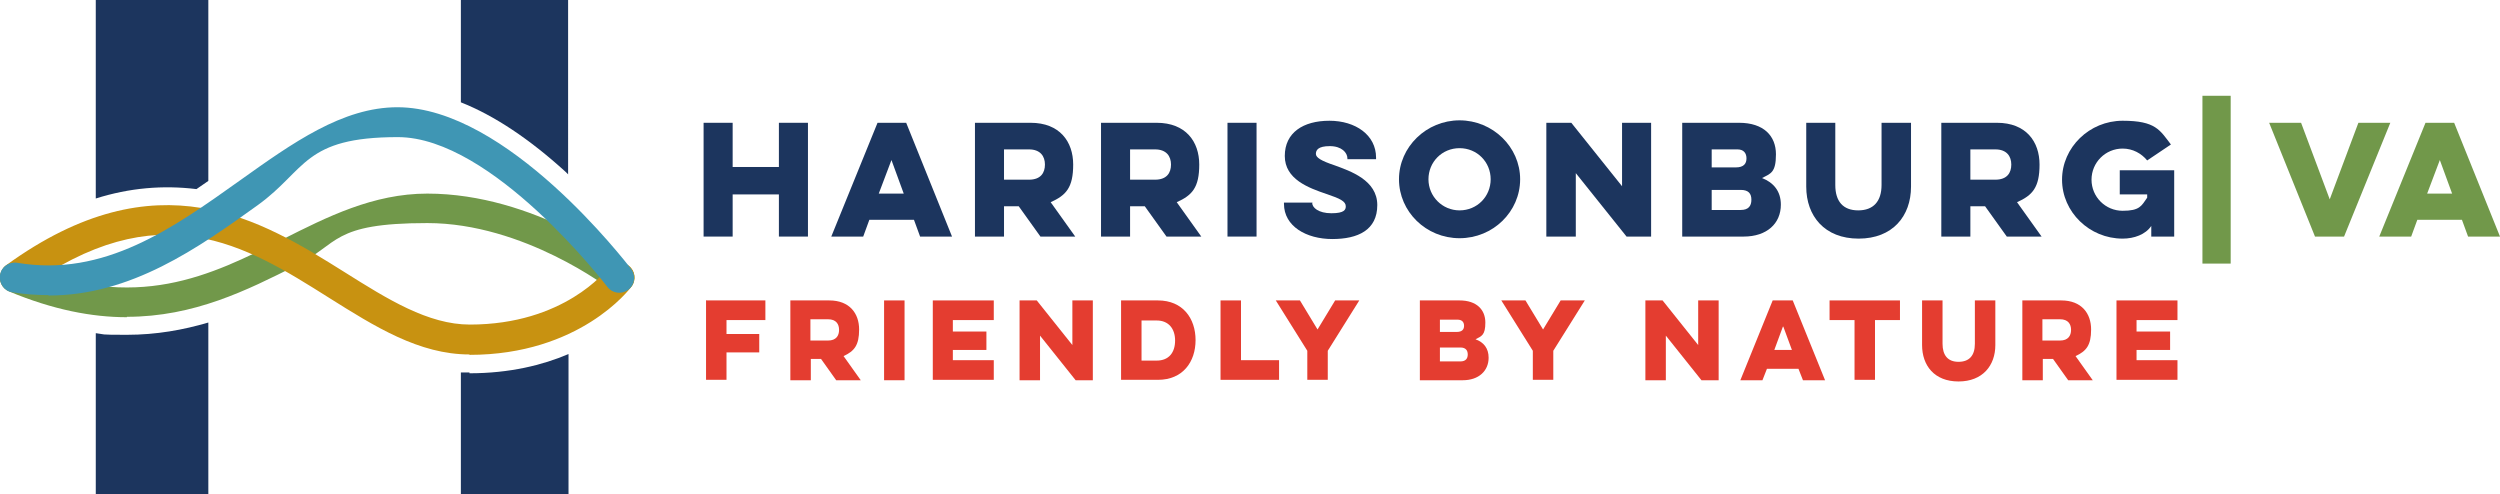
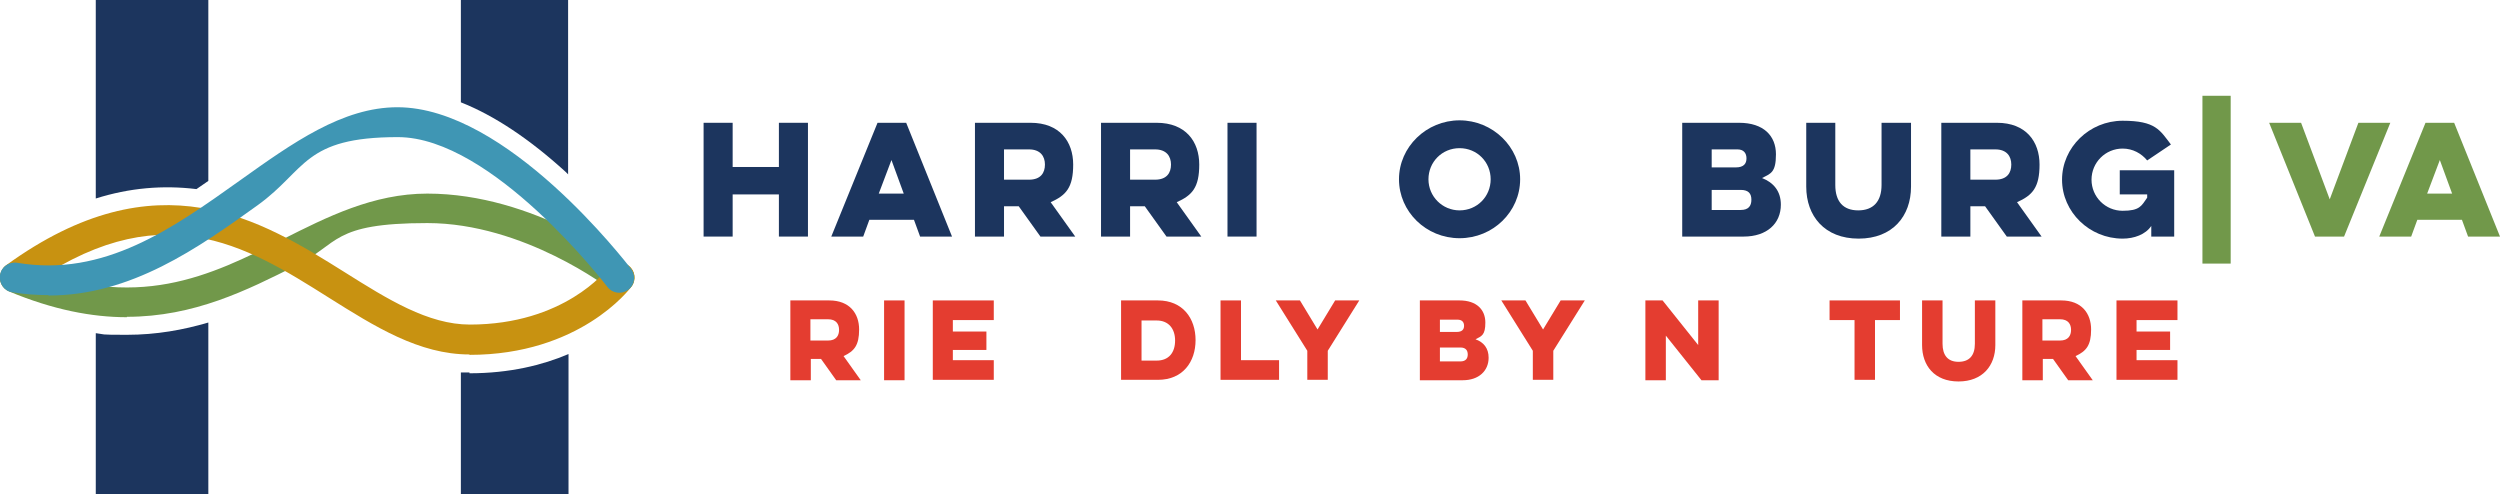
<svg xmlns="http://www.w3.org/2000/svg" id="Layer_1" version="1.1" viewBox="0 0 610.8 120.7">
  <defs>
    <style>
      .st0 {
        fill: #e43d30;
      }

      .st1 {
        fill: #71984a;
      }

      .st2 {
        fill: #c89211;
      }

      .st3 {
        fill: #1c355e;
      }

      .st4 {
        fill: #3f96b4;
      }
    </style>
  </defs>
  <g>
    <path class="st3" d="M197.4,30v27.8h-7.1v-10.3h-11.3v10.3h-7.1v-27.8h7.1v10.8h11.3v-10.8h7.1Z" />
    <path class="st3" d="M221.4,30l11.2,27.8h-7.8l-1.5-4.1h-10.9l-1.5,4.1h-7.8l11.3-27.8h7.1ZM217.8,39.1l-3.1,8.2h6.1l-3-8.2Z" />
    <path class="st3" d="M251.8,30c7.1,0,10.4,4.6,10.4,10.2s-1.7,7.5-5.5,9.2l6,8.4h-8.5l-5.3-7.4h-3.6v7.4h-7.1v-27.8h13.6ZM245.3,36.5v7.4h6.1c2.9,0,3.9-1.7,3.9-3.7s-1.1-3.7-3.9-3.7h-6.1Z" />
    <path class="st3" d="M282.6,30c7.1,0,10.4,4.6,10.4,10.2s-1.7,7.5-5.5,9.2l6,8.4h-8.5l-5.3-7.4h-3.6v7.4h-7.1v-27.8h13.6ZM276.1,36.5v7.4h6.1c2.9,0,3.9-1.7,3.9-3.7s-1.1-3.7-3.9-3.7h-6.1Z" />
    <path class="st3" d="M307,30v27.8h-7.1v-27.8h7.1Z" />
-     <path class="st3" d="M320.6,49.4v.2c0,1.1,1.5,2.5,4.7,2.5s3.5-.9,3.5-1.7c0-1.2-1.4-1.9-4.7-3-4.4-1.5-10.2-3.6-10.2-9.3s4.5-8.6,10.9-8.6,11.4,3.5,11.4,9v.4h-7v-.2c0-1.4-1.4-3-4.3-3s-3.4,1-3.4,1.9,1.3,1.7,4.6,2.8c3.8,1.4,10.4,3.6,10.4,9.7s-4.7,8.3-11,8.3-11.8-3.1-11.8-8.6v-.3h7Z" />
-     <path class="st3" d="M356.6,29.4c8.1,0,14.8,6.5,14.8,14.4s-6.6,14.4-14.8,14.4-14.8-6.5-14.8-14.4,6.7-14.4,14.8-14.4ZM356.6,51.4c4.3,0,7.6-3.4,7.6-7.6s-3.3-7.6-7.6-7.6-7.6,3.4-7.6,7.6,3.4,7.6,7.6,7.6Z" />
-     <path class="st3" d="M377.8,57.8v-27.8h6.1l12.4,15.5v-15.5h7.1v27.8h-6l-12.4-15.5v15.5h-7.1Z" />
+     <path class="st3" d="M356.6,29.4c8.1,0,14.8,6.5,14.8,14.4s-6.6,14.4-14.8,14.4-14.8-6.5-14.8-14.4,6.7-14.4,14.8-14.4ZM356.6,51.4c4.3,0,7.6-3.4,7.6-7.6s-3.3-7.6-7.6-7.6-7.6,3.4-7.6,7.6,3.4,7.6,7.6,7.6" />
    <path class="st3" d="M411.1,30h13.8c6,0,9,3.2,9,7.7s-1.3,4.7-3.4,5.8c2.8,1.1,4.6,3.2,4.6,6.5,0,4.6-3.4,7.8-9.1,7.8h-15v-27.8ZM418.2,36.5v4.4h5.9c1.9,0,2.6-.9,2.6-2.2s-.7-2.2-2.2-2.2h-6.3ZM418.2,46.4v4.9h7.1c1.9,0,2.6-1,2.6-2.5s-.7-2.4-2.6-2.4h-7.1Z" />
    <path class="st3" d="M466.9,30v15.6c0,7.2-4.5,12.7-12.8,12.7s-12.8-5.5-12.8-12.7v-15.6h7.1v15.2c0,4,1.9,6.2,5.6,6.2s5.7-2.2,5.7-6.2v-15.2h7.1Z" />
    <path class="st3" d="M487.9,30c7.1,0,10.4,4.6,10.4,10.2s-1.7,7.5-5.5,9.2l6,8.4h-8.5l-5.3-7.4h-3.6v7.4h-7.1v-27.8h13.6ZM481.4,36.5v7.4h6.1c2.9,0,3.9-1.7,3.9-3.7s-1.1-3.7-3.9-3.7h-6.1Z" />
    <path class="st3" d="M517.8,41.6h13.4v16.2h-5.6v-2.6c-1.4,2.1-4.2,3.1-7,3.1-8.1,0-14.8-6.5-14.8-14.4s6.7-14.4,14.8-14.4,9.1,2.3,11.8,5.8l-5.8,3.9c-1.4-1.7-3.5-2.9-6-2.9-4.2,0-7.6,3.4-7.6,7.6s3.4,7.6,7.6,7.6,4.6-1.2,6-3.2v-.8h-6.7v-5.9Z" />
    <path class="st1" d="M545,23.4v41h-6.9V23.4h6.9Z" />
    <path class="st1" d="M565.6,57.8l-11.2-27.8h7.8l7,18.7,7-18.7h7.8l-11.3,27.8h-7.1Z" />
    <path class="st1" d="M599.6,30l11.2,27.8h-7.8l-1.5-4.1h-10.9l-1.5,4.1h-7.8l11.3-27.8h7.1ZM596.1,39.1l-3.1,8.2h6.1l-3-8.2Z" />
  </g>
  <g>
-     <path class="st0" d="M172.6,73.4h14.4v4.8h-9.5v3.4h8v4.5h-8v6.7h-5v-19.5Z" />
    <path class="st0" d="M202.6,73.4c5,0,7.3,3.2,7.3,7.1s-1.2,5.3-3.8,6.5l4.2,5.9h-6l-3.7-5.2h-2.5v5.2h-5v-19.5h9.5ZM198,78v5.2h4.3c2,0,2.7-1.2,2.7-2.6s-.7-2.6-2.7-2.6h-4.3Z" />
    <path class="st0" d="M221,73.4v19.5h-5v-19.5h5Z" />
    <path class="st0" d="M227.9,73.4h14.9v4.8h-10v2.8h8.2v4.5h-8.2v2.5h10v4.8h-14.9v-19.5Z" />
-     <path class="st0" d="M249.1,92.9v-19.5h4.2l8.7,10.9v-10.9h5v19.5h-4.2l-8.7-10.9v10.9h-5Z" />
    <path class="st0" d="M273.9,73.4h9c6.1,0,9.2,4.4,9.2,9.7s-3.1,9.7-9.2,9.7h-9v-19.5ZM278.9,78.3v9.8h3.7c3,0,4.5-2,4.5-4.9s-1.6-4.9-4.5-4.9h-3.7Z" />
    <path class="st0" d="M298.2,73.4h5v14.6h9.3v4.8h-14.3v-19.5Z" />
    <path class="st0" d="M321.9,80.5l4.3-7.1h5.9l-7.7,12.3v7.1h-5v-7.1l-7.7-12.3h5.9l4.3,7.1Z" />
    <path class="st0" d="M346.9,73.4h9.7c4.2,0,6.3,2.3,6.3,5.4s-.9,3.3-2.4,4.1c2,.7,3.2,2.2,3.2,4.5,0,3.2-2.4,5.5-6.3,5.5h-10.5v-19.5ZM351.8,78v3.1h4.1c1.3,0,1.8-.6,1.8-1.5s-.5-1.5-1.6-1.5h-4.4ZM351.8,84.9v3.4h5c1.3,0,1.8-.7,1.8-1.7s-.5-1.7-1.8-1.7h-5Z" />
    <path class="st0" d="M377,80.5l4.3-7.1h5.9l-7.7,12.3v7.1h-5v-7.1l-7.7-12.3h5.9l4.3,7.1Z" />
    <path class="st0" d="M402,92.9v-19.5h4.2l8.7,10.9v-10.9h5v19.5h-4.2l-8.7-10.9v10.9h-5Z" />
-     <path class="st0" d="M438,73.4l7.9,19.5h-5.4l-1.1-2.8h-7.7l-1.1,2.8h-5.4l7.9-19.5h4.9ZM435.6,79.8l-2.1,5.7h4.3l-2.1-5.7Z" />
    <path class="st0" d="M447.1,73.4h17.1v4.8h-6.1v14.6h-5v-14.6h-6.1v-4.8Z" />
    <path class="st0" d="M487.5,73.4v10.9c0,5-3.1,8.9-9,8.9s-8.9-3.9-8.9-8.9v-10.9h5v10.6c0,2.8,1.3,4.4,3.9,4.4s4-1.5,4-4.4v-10.6h5Z" />
    <path class="st0" d="M503.6,73.4c5,0,7.3,3.2,7.3,7.1s-1.2,5.3-3.8,6.5l4.2,5.9h-6l-3.7-5.2h-2.5v5.2h-5v-19.5h9.5ZM499,78v5.2h4.3c2,0,2.7-1.2,2.7-2.6s-.7-2.6-2.7-2.6h-4.3Z" />
    <path class="st0" d="M517.1,73.4h14.9v4.8h-10v2.8h8.2v4.5h-8.2v2.5h10v4.8h-14.9v-19.5Z" />
  </g>
  <path class="st1" d="M31,77.5c-8.5,0-18-1.8-28.8-6.3-1.9-.8-2.7-2.9-1.9-4.8.8-1.9,2.9-2.7,4.8-1.9,28.2,12,46.4,2.8,63.9-6,10.9-5.5,22.2-11.2,35.4-11.2,26.2,0,48.3,17,49.2,17.7,1.6,1.2,1.9,3.5.6,5.1-1.2,1.6-3.5,1.9-5.1.6-.2-.2-21.1-16.2-44.7-16.2s-21.4,5.1-32.1,10.4c-11.9,6-24.9,12.5-41.3,12.5Z" />
  <path class="st2" d="M114.7,86.6c-12.3,0-23.1-6.8-34.4-13.9-20.3-12.8-41.4-26-74.5-2-1.6,1.2-3.9.8-5.1-.8s-.8-3.9.8-5.1c37.1-26.9,62.4-11,82.7,1.7,10.5,6.6,20.4,12.8,30.6,12.8,23,0,33.3-13.2,33.7-13.7,1.2-1.6,3.5-1.9,5.1-.7,1.6,1.2,1.9,3.5.7,5.1-.5.7-12.7,16.7-39.6,16.7Z" />
  <path class="st4" d="M11.8,72.1c-2.8,0-5.8-.2-8.8-.7-2-.3-3.3-2.2-3-4.2.3-2,2.2-3.3,4.2-3,21.3,3.6,38.1-8.5,54.4-20.1,12.9-9.2,25.1-17.9,38.5-17.9,26.8,0,55.8,37.9,57.1,39.5,1.2,1.6.9,3.9-.7,5.1-1.6,1.2-3.9.9-5.1-.7-.3-.4-28.1-36.6-51.2-36.6s-22.3,8-34.2,16.6c-14.6,10.5-31,22.1-51.1,22.1Z" />
  <path class="st3" d="M50.9,78.8c-6.1,1.8-12.7,3-19.9,3s-5.1-.1-7.6-.4v39.3h27.5v-41.9Z" />
  <path class="st3" d="M50.9,0h-27.5v48.5c8.2-2.6,16.4-3.3,24.6-2.3,1-.7,2-1.4,2.9-2V0Z" />
  <path class="st3" d="M112.6,0v25c8.1,3.2,16.7,8.9,25.6,17,.2.2.4.4.6.6V0h-26.3Z" />
  <path class="st3" d="M114.7,91c-.7,0-1.4,0-2.1,0v29.8h26.3v-34.3c-6.3,2.7-14.4,4.7-24.2,4.7Z" />
</svg>